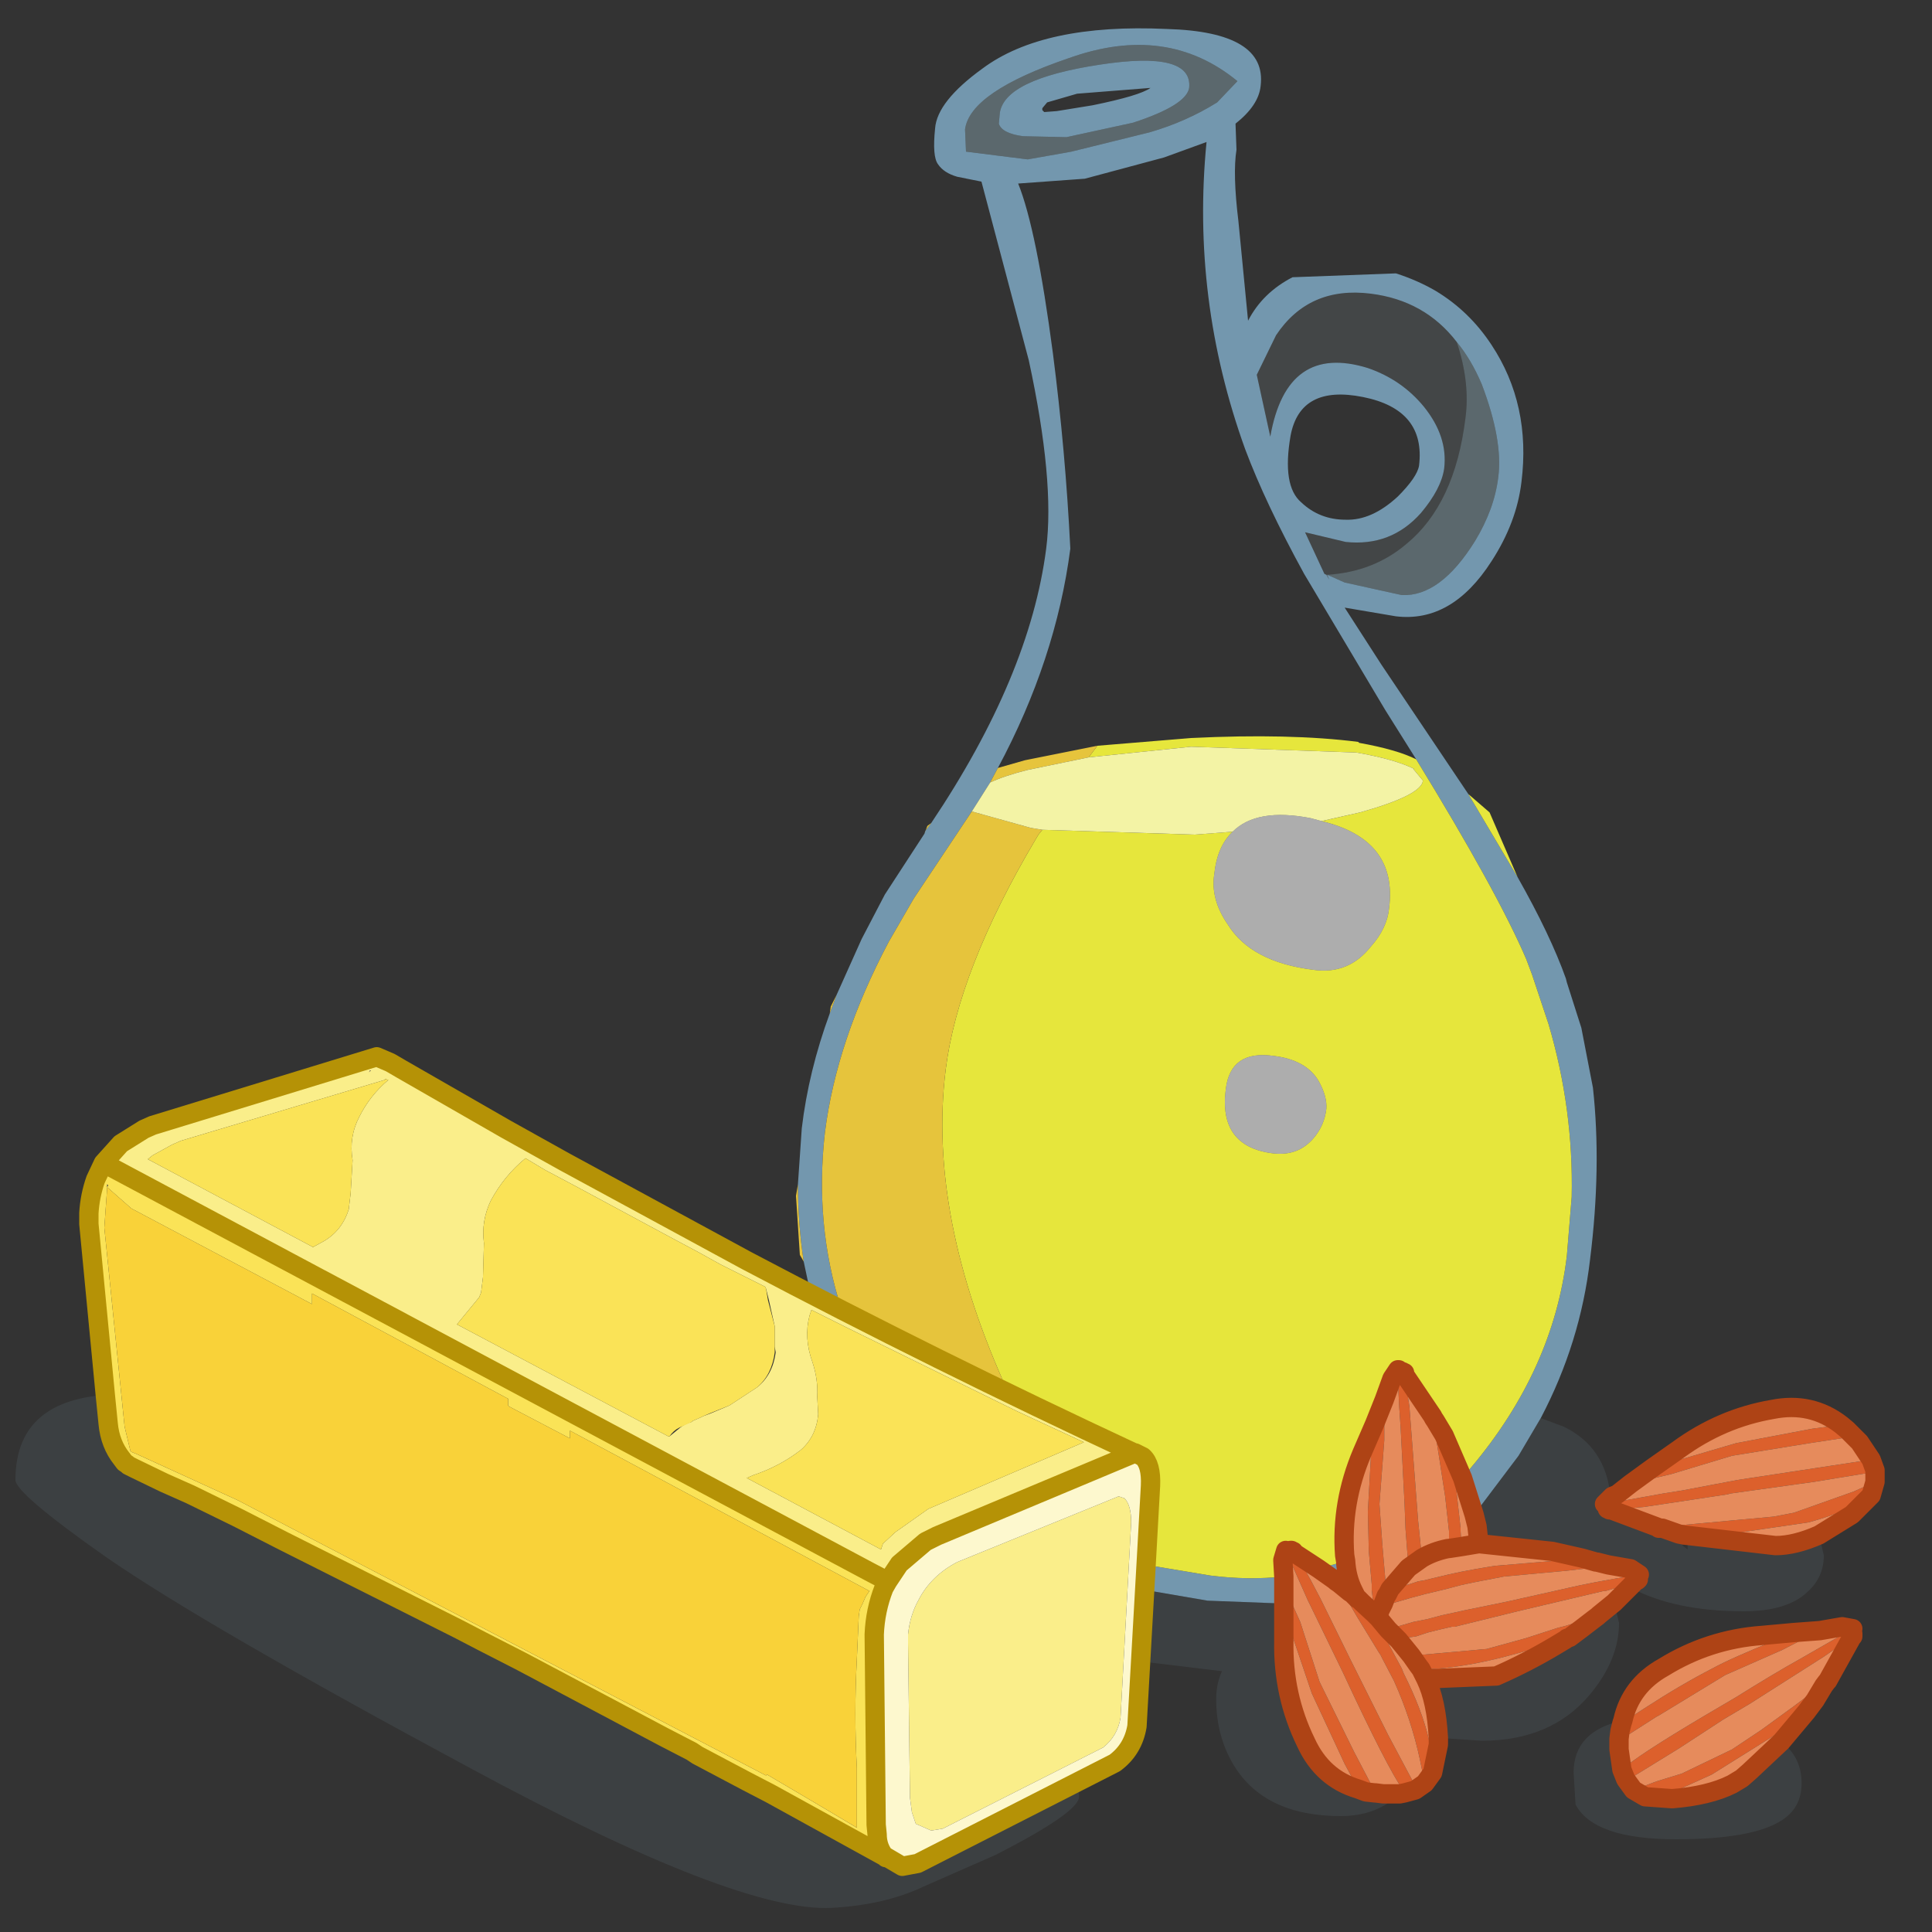
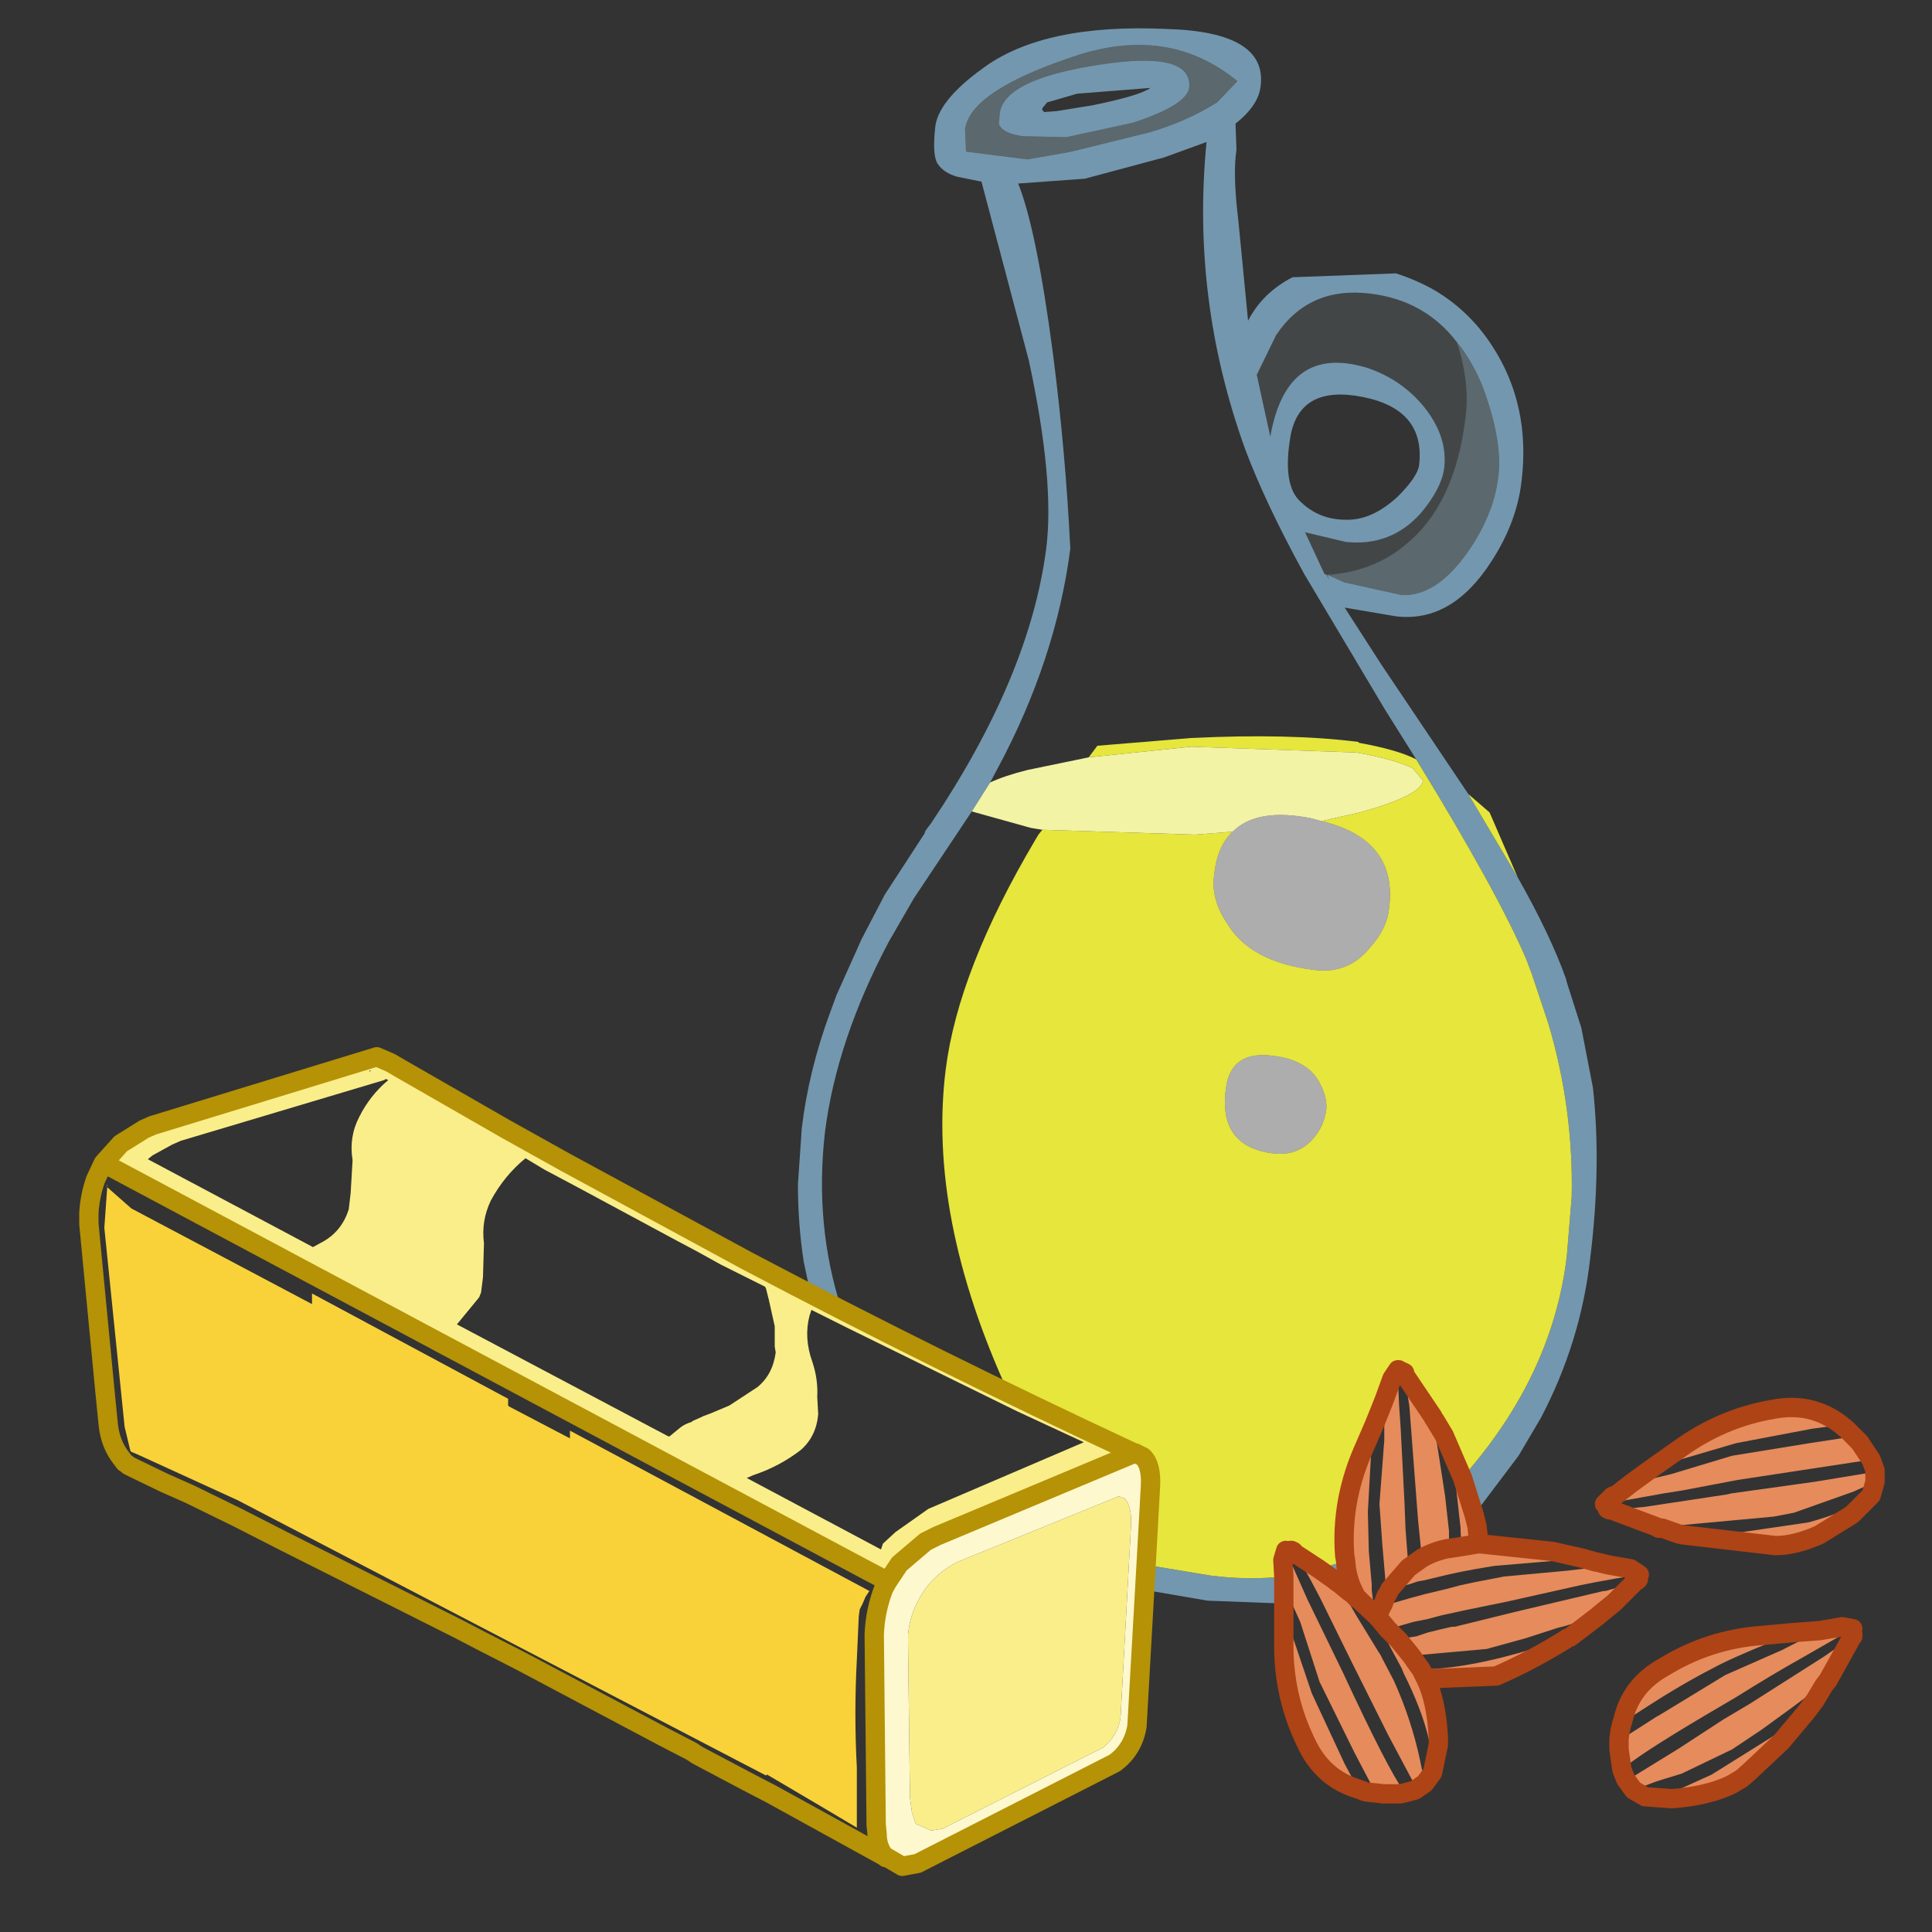
<svg xmlns="http://www.w3.org/2000/svg" id="D2" width="100" height="100">
  <rect width="100%" height="100%" fill="#333333" stroke="none" />
  <defs />
  <g id="D2_layer_001">
-     <path stroke="none" fill="#dc602c" d="M95.3 73.75 L95.6 74 95.95 74.35 93.65 74.7 89.65 75.35 86.5 76.3 84.4 76.8 85.5 76 86.45 75.7 89.85 74.7 93.8 73.95 95.3 73.75 M96.85 75.55 L97.05 76.1 96.95 76.2 93.9 76.7 89.6 77.3 89.4 77.35 85.1 78 83.4 78.15 83.3 78.15 83.4 78.15 83.4 78.2 83.3 78.15 83.3 78.1 83.2 78.1 83.05 77.85 86.1 77.3 87.05 77.15 89.95 76.6 96.85 75.55 M97.05 76.7 L96.85 77.4 Q95.65 78.25 93.6 78.8 L89.5 79.4 87.8 79.55 87.15 79.45 86.9 79.4 86.05 79.1 85.85 79.1 85.8 79.05 88 78.85 91.8 78.5 92.85 78.3 95.95 77.2 97.05 76.7 M74.15 91.75 L73.75 92.3 73.55 91.35 73.5 91.1 Q73.05 89 72.15 87 L71.55 85.85 71.45 85.65 71.35 85.5 70.25 83.7 69.55 82.5 69.1 81.8 69.15 81.85 69.3 81.95 69.85 82.4 70 82.5 70.25 82.75 70.3 82.75 70.5 82.95 70.65 83.1 70.95 83.55 71.25 84.1 71.5 84.45 71.55 84.55 71.85 85.05 72.2 85.7 72.55 86.35 72.65 86.6 Q73.6 88.5 73.95 90 L74.15 91.75 M73.25 92.65 L72.7 92.8 72.65 92.7 Q71.8 91.5 69.5 86.55 L67.8 83.05 67.7 82.85 67.1 81.5 66.55 80.25 66.8 80.25 66.85 80.25 66.9 80.3 66.95 80.3 66.95 80.35 67.6 81.35 67.85 81.8 68.35 82.75 69.9 85.9 71.85 89.8 73.1 92.15 73.25 92.5 73.25 92.65 M71.15 73.7 L71.65 72.45 71.65 74.55 71.4 77.85 71.55 79.95 71.7 81.7 71.7 81.95 71.8 82.55 71.95 82.25 72.95 82 73.4 81.85 73.7 81.8 74.95 81.5 75.65 81.35 76.45 81.2 77.35 81.05 80.9 80.75 81.9 80.65 82.6 80.85 82.65 80.85 83.25 81 82.85 81.05 82.4 81.15 81.1 81.3 77.85 81.6 76.3 81.9 75.6 82.05 74.85 82.25 73.8 82.5 73.05 82.7 71.85 83.05 71.55 83.1 71.4 83.4 71.35 83.75 71.15 83.55 71 82.3 71 82 70.85 80.3 70.8 78.25 71 74.65 71.15 73.7 M72.4 70.9 L72.6 71 72.65 71.05 72.7 71.05 72.7 71.1 72.7 71.15 72.95 72.8 73.3 77.4 73.4 78.7 73.6 80.65 72.9 81.15 72.9 81.1 72.75 79.15 72.7 77.85 72.5 73.95 Q72.3 71.25 72.4 70.9 M74.15 73.3 L74.2 73.4 74.3 73.55 74.75 74.3 75.1 75.1 75.35 76.8 75.35 76.85 75.6 79.1 75.6 79.25 75.65 80.05 75 80.15 75 79.6 75 79.25 74.8 77.45 74.5 75.5 74.15 73.3 M83.95 89.2 L84.3 88.95 85.15 88.4 Q87 87.2 88.65 86.35 89.55 85.85 91.9 84.9 92.4 84.65 92.85 84.5 L94.2 84.4 92.25 85.4 89.3 86.7 85.85 88.8 85.75 88.85 83.8 90.1 83.8 90 83.85 89.6 83.95 89.2 M95.9 84.3 L95.9 84.55 95.9 84.7 95.85 84.75 94.4 85.75 90.55 88.2 89.2 89 86.9 90.5 84.3 92.1 84.15 92.1 83.95 91.6 Q84.7 90.9 88.15 88.85 L89.85 87.85 Q91.85 86.6 93.2 85.85 L95.9 84.3 M94.6 87 L94.55 87.05 94.4 87.25 93.95 88 93.8 88.2 93.5 88.6 93.4 88.7 92.05 89.65 91.8 89.85 88.6 91.85 86.95 92.6 85.15 93 84.55 92.65 84.95 92.5 85.75 92.2 87.05 91.8 89.65 90.55 91.15 89.55 92.8 88.35 94.6 87 M84.85 81.5 L84.8 81.75 84.75 81.8 84.7 81.8 84.65 81.85 84.15 82.05 83.1 82.35 83 82.35 78.55 83.4 75.3 84.2 75.15 84.2 74.5 84.35 74.3 84.4 73.9 84.5 73.3 84.7 72.95 84.75 72.4 84.9 71.85 84.35 71.9 84.3 71.95 84.3 73.15 83.95 73.9 83.8 74.65 83.6 75.35 83.45 75.8 83.35 78 82.9 81.8 82.05 82.55 81.9 83.65 81.7 84.85 81.5 M71.55 83.1 L71.6 83 71.75 82.6 71.8 82.55 71.75 82.6 71.6 83 71.55 83.1 M82.75 83.6 L82.7 83.65 82.5 83.8 81.85 84.3 81.25 84.75 81.1 84.8 81.05 84.85 80.25 85.1 79.5 85.3 Q75.9 86.4 73.55 86.4 L73.4 86.2 73.05 85.7 76.95 85.35 78.95 84.8 80.65 84.25 81.05 84.15 82.75 83.6 M66.45 81.95 L66.85 82.95 67.3 83.95 68.3 87.05 70.1 90.7 71.2 92.8 71.15 92.8 70.7 92.75 70.3 92.6 69.6 91.3 67.9 87.65 66.75 84.25 66.45 83.3 66.45 83 66.45 81.95" id="D2_path_001" />
    <path stroke="none" fill="#e68b5c" d="M66.45 81.95 L66.45 81.6 66.4 80.75 66.55 80.25 67.1 81.5 67.7 82.85 67.8 83.05 69.5 86.55 Q71.8 91.5 72.65 92.7 L72.7 92.8 72.45 92.85 71.6 92.85 71.2 92.8 70.1 90.7 68.3 87.05 67.3 83.95 66.85 82.95 66.45 81.95 M95.3 73.75 L93.8 73.95 89.85 74.7 86.45 75.7 85.5 76 86.85 75.05 Q89.1 73.4 91.75 72.95 93.75 72.55 95.3 73.75 M84.4 76.8 L86.5 76.3 89.65 75.35 93.65 74.7 95.95 74.35 96.25 74.65 96.85 75.55 89.95 76.6 87.05 77.15 86.1 77.3 83.05 77.85 83.45 77.45 83.7 77.35 84.4 76.8 M97.05 76.1 L97.05 76.7 95.95 77.2 92.85 78.3 91.8 78.5 88 78.85 85.8 79.05 83.4 78.15 85.1 78 89.4 77.35 89.6 77.3 93.9 76.7 96.95 76.2 97.05 76.1 M96.85 77.4 L95.85 78.4 94.15 79.45 Q92.9 80 91.9 80 L87.15 79.45 87.8 79.55 89.5 79.4 93.6 78.8 Q95.65 78.25 96.85 77.4 M84.35 82.15 L83.55 82.95 82.75 83.6 81.05 84.15 80.65 84.25 78.95 84.8 76.95 85.35 73.05 85.7 73.4 86.2 73.55 86.4 Q75.9 86.4 79.5 85.3 L80.25 85.1 81.05 84.85 80.55 85.15 Q79.05 86.05 77.45 86.75 L73.8 86.9 Q74.35 88.05 74.45 89.95 L74.45 90.3 74.15 91.75 73.95 90 Q73.6 88.5 72.65 86.6 L72.55 86.35 72.2 85.7 71.85 85.05 71.55 84.55 71.5 84.45 71.25 84.1 70.95 83.55 70.65 83.1 70.5 82.95 70.3 82.75 70.25 82.75 70.05 82.35 Q69.7 81.65 69.65 80.8 L69.6 80.5 Q69.4 77.8 70.5 75.2 L71.15 73.7 71 74.65 70.8 78.25 70.85 80.3 71 82 71 82.3 71.15 83.55 71.35 83.75 71.4 83.4 71.55 83.1 71.85 83.05 73.05 82.7 73.8 82.5 74.85 82.25 75.6 82.05 76.3 81.9 77.85 81.6 81.1 81.3 82.4 81.15 82.85 81.05 83.25 81 84.4 81.2 84.85 81.5 83.65 81.7 82.55 81.9 81.8 82.05 78 82.9 75.8 83.35 75.35 83.45 74.65 83.6 73.9 83.8 73.15 83.95 71.95 84.3 71.9 84.3 71.85 84.35 71.35 83.75 71.85 84.35 72.4 84.9 72.95 84.75 73.3 84.7 73.9 84.5 74.3 84.4 74.5 84.35 75.15 84.2 75.3 84.2 78.55 83.4 83 82.35 83.1 82.35 84.15 82.05 84.65 81.85 84.35 82.15 M73.75 92.3 L73.25 92.65 73.25 92.5 73.1 92.15 71.85 89.8 69.9 85.9 68.35 82.75 67.85 81.8 67.6 81.35 66.95 80.35 68.25 81.2 69.1 81.8 69.55 82.5 70.25 83.7 71.35 85.5 71.45 85.65 71.55 85.85 72.15 87 Q73.05 89 73.5 91.1 L73.55 91.35 73.75 92.3 M71.65 72.45 L72.05 71.35 72.35 70.9 72.4 70.9 Q72.3 71.25 72.5 73.95 L72.7 77.85 72.75 79.15 72.9 81.1 72.9 81.15 73.6 80.65 73.4 78.7 73.3 77.4 72.95 72.8 72.7 71.15 74.15 73.3 74.5 75.5 74.8 77.45 75 79.25 75 79.6 75 80.15 75.65 80.05 75.6 79.25 75.6 79.1 75.35 76.85 75.35 76.8 75.1 75.1 74.75 74.3 75.7 76.5 76.3 78.4 76.45 79 76.55 79.9 80.35 80.3 81.9 80.65 80.9 80.75 77.35 81.05 76.45 81.2 75.65 81.35 74.95 81.5 73.7 81.8 73.4 81.85 72.95 82 71.95 82.25 71.8 82.55 71.7 81.95 71.7 81.7 71.55 79.95 71.4 77.85 71.65 74.55 71.65 72.45 M84 89.05 Q84.4 87.25 86.1 86.3 88.45 84.85 91.2 84.65 L92.85 84.5 Q92.4 84.65 91.9 84.9 89.55 85.85 88.65 86.35 87 87.2 85.15 88.4 L84.3 88.95 83.95 89.2 84 89.05 M94.2 84.4 L95.35 84.2 95.9 84.3 93.2 85.85 Q91.85 86.6 89.85 87.85 L88.15 88.85 Q84.7 90.9 83.95 91.6 L83.8 90.55 83.8 90.1 85.75 88.85 85.85 88.8 89.3 86.7 92.25 85.4 94.2 84.4 M95.85 84.75 L94.6 87 92.8 88.35 91.15 89.55 89.65 90.55 87.05 91.8 85.75 92.2 84.95 92.5 84.55 92.65 84.15 92.1 84.3 92.1 86.9 90.5 89.2 89 90.55 88.2 94.4 85.75 95.85 84.75 M93.5 88.6 L92.2 90.15 90.55 91.7 90.15 92.05 89.65 92.35 Q88.45 92.95 86.55 93.1 L85.15 93 86.95 92.6 88.6 91.85 91.8 89.85 92.05 89.65 93.4 88.7 93.5 88.6 M76.55 79.9 L75.65 80.05 76.55 79.9 M73.6 80.65 Q74.2 80.3 74.95 80.15 L75 80.15 74.95 80.15 Q74.2 80.3 73.6 80.65 M71.95 82.25 L72.9 81.15 71.95 82.25 M73.05 85.7 L72.4 84.9 73.05 85.7 M71.15 83.55 L70.5 82.95 71.15 83.55 M66.45 83.3 L66.75 84.25 67.9 87.65 69.6 91.3 70.3 92.6 Q68.45 92.05 67.6 90.2 66.4 87.75 66.45 84.95 L66.45 83.3 M73.8 86.9 L73.55 86.4 73.8 86.9" id="D2_path_002" />
    <path stroke="none" fill="#7397ae" d="M41.95 66.95 L41.6 65.3 Q41.3 63.35 41.3 61.3 L41.5 58.4 Q41.85 55.45 42.95 52.45 L43.3 51.5 44.6 48.6 45.8 46.3 47.85 43.15 47.9 43 48.2 42.6 Q53.3 35 54.15 28.4 54.6 24.9 53.25 18.65 L50.8 9.4 49.55 9.15 Q48.85 8.95 48.55 8.5 48.25 8.1 48.4 6.65 48.5 5.25 50.85 3.55 54 1.2 60.4 1.5 65.6 1.65 65.25 4.45 65.15 5.45 63.95 6.4 L64 7.75 Q63.8 9 64.1 11.45 L64.6 16.6 Q65.35 15.15 66.9 14.35 L72.25 14.15 Q73.35 14.5 74.3 15.05 76.05 16.1 77.2 17.85 79.25 20.95 78.75 24.95 78.5 27.05 77.2 29.05 75.15 32.25 72.25 31.9 L69.6 31.45 71.5 34.4 76 41.1 78.55 45.4 Q80.25 48.4 81.05 50.65 L81.1 50.85 81.85 53.2 82.45 56.3 Q82.9 60.4 82.3 65.2 81.8 69.5 79.75 73.4 L78.6 75.35 76.3 78.4 75.7 76.5 76.15 75.95 Q80.4 70.9 81.1 65 L81.35 61.95 Q81.45 57.4 80.15 53 L79.3 50.45 79 49.65 Q77.5 46.15 73.3 39.3 L71.7 36.75 67.5 29.7 Q65.5 26.05 64.45 23.25 61.65 15.5 62.45 7.35 L60.25 8.15 56.15 9.25 52.7 9.5 Q53.65 11.85 54.5 18.3 55.15 23.35 55.4 28.4 54.65 34.15 51.65 39.75 L51.25 40.5 50.3 42 49 43.95 47.3 46.5 46 48.75 Q43.3 53.85 42.7 58.6 42.15 63.4 43.55 67.75 L42.3 67.1 41.95 66.95 M59.35 81 L62.65 81.55 Q64.6 81.8 66.45 81.6 L66.45 81.95 66.45 83 62.5 82.85 59.3 82.3 59.35 81 M68.25 81.2 L69.65 80.8 Q69.7 81.65 70.05 82.35 L69.85 82.4 69.3 81.95 69.15 81.85 69.1 81.8 68.25 81.2 M64.05 4.2 Q60.4 1.2 55.35 3 50.2 4.75 49.95 6.7 L50 7.85 53.2 8.25 55.45 7.85 59.5 6.85 Q61.4 6.3 63 5.3 L64.05 4.2 M75.4 17.7 Q73.75 15.55 70.95 15.2 67.75 14.8 66.05 17.35 L65.05 19.4 65.75 22.6 Q66.6 17.75 70.8 19.05 72.55 19.65 73.7 21.05 74.95 22.6 74.75 24.25 74.6 25.3 73.55 26.55 72 28.3 69.65 28.05 L67.55 27.55 68.55 29.7 68.65 29.75 68.8 30 68.7 29.75 69.6 30.15 72.55 30.8 Q74.55 30.9 76.35 28 77.35 26.35 77.55 24.7 77.8 22.8 76.7 19.9 76.15 18.6 75.4 17.7 M66.8 22.55 Q66.35 25.15 67.35 26 68.3 26.9 69.65 26.9 71 26.95 72.35 25.7 73.35 24.7 73.45 24.1 73.8 21.2 70.55 20.55 67.3 19.9 66.8 22.55 M55.75 4.85 L54.2 5.3 53.95 5.6 53.95 5.7 54.05 5.8 54.7 5.75 56.55 5.45 Q59 4.95 59.55 4.55 L55.75 4.85 M52.95 7.05 Q51.85 6.9 51.7 6.4 L51.75 5.85 Q52 4.1 56.9 3.35 61.75 2.6 61.55 4.55 61.4 5.45 58.65 6.35 L55.2 7.1 52.95 7.05" id="D2_path_003" />
    <path stroke="none" fill="#e6e63c" d="M76 41.1 L77.1 42.05 78.55 45.4 76 41.1 M73.3 39.3 Q77.5 46.15 79 49.65 L79.3 50.45 80.15 53 Q81.45 57.4 81.35 61.95 L81.1 65 Q80.4 70.9 76.15 75.95 L75.7 76.5 74.75 74.3 74.3 73.55 74.2 73.4 74.15 73.3 72.7 71.15 72.7 71.1 72.7 71.05 72.65 71.05 72.6 71 72.4 70.9 72.35 70.9 72.05 71.35 71.65 72.45 71.15 73.7 70.5 75.2 Q69.4 77.8 69.6 80.5 L69.65 80.8 68.25 81.2 66.95 80.35 66.95 80.3 66.9 80.3 66.85 80.25 66.8 80.25 66.55 80.25 66.4 80.75 66.45 81.6 Q64.6 81.8 62.65 81.55 L59.35 81 59.35 80.5 59.55 76.9 Q59.6 75.8 59.15 75.4 L58.75 75.2 52.2 72.1 Q48 62.95 48.95 55.35 49.6 50.2 53.6 43.45 L53.75 43.2 53.95 42.95 61.85 43.2 63.8 43.05 Q63 43.8 62.85 45.25 62.65 46.55 63.55 47.85 64.75 49.8 68 50.2 69.8 50.45 70.95 49 71.8 48.05 71.9 47 72.35 43.45 68.4 42.5 L70.4 42.05 Q73.6 41.15 73.65 40.4 L73.15 39.8 73.2 39.8 Q72.2 39.3 70.2 38.95 L61.65 38.65 56.35 39.2 56.8 38.6 61.65 38.2 Q66.75 37.95 70.3 38.4 L70.35 38.45 Q72.3 38.8 73.3 39.3 M65.9 54.65 Q63.7 54.35 63.45 56.35 63.05 59.35 65.9 59.7 67.2 59.85 68 58.9 68.55 58.25 68.65 57.4 68.7 56.75 68.25 55.95 67.6 54.85 65.9 54.65 M58.65 75.25 L58.35 75.25 58.75 75.2 58.65 75.25" id="D2_path_004" />
-     <path stroke="none" fill="#5c6d78" fill-opacity="0.231" d="M94.15 79.45 L94.4 80.5 Q94.4 81.65 93.55 82.4 92.5 83.4 90.25 83.4 86.65 83.4 84.35 82.15 L84.65 81.85 84.7 81.8 84.75 81.8 84.8 81.75 84.85 81.5 84.4 81.2 83.25 81 82.65 80.85 82.6 80.8 82.6 80.85 81.9 80.65 80.35 80.3 76.55 79.9 76.45 79 76.3 78.4 78.6 75.35 79.75 73.4 80.95 73.85 Q83.1 74.9 83.35 77.4 L83.7 77.35 83.45 77.45 83.05 77.85 83.2 78.1 83.3 78.1 83.3 78.15 83.4 78.2 83.4 78.15 85.8 79.05 85.85 79.1 86.05 79.1 86.9 79.4 87.15 79.45 91.9 80 Q92.9 80 94.15 79.45 M83.55 82.95 L83.8 84 Q83.8 85.9 82.3 87.7 80.3 90.1 76.7 90.1 L74.45 89.95 Q74.35 88.05 73.8 86.9 L77.45 86.75 Q79.05 86.05 80.55 85.15 L80.85 85.25 81.05 85.25 81.05 84.85 81.1 84.8 81.25 84.75 81.85 84.3 82.5 83.8 82.7 83.65 82.75 83.6 83.55 82.95 M72.45 92.85 Q71.25 94 69.4 94 65.45 94 63.85 91.35 62.95 89.85 62.95 87.95 62.95 87.15 63.25 86.5 L59.1 86 59.3 82.3 62.5 82.85 66.45 83 66.45 83.3 66.45 84.95 Q66.4 87.75 67.6 90.2 68.45 92.05 70.3 92.6 L70.7 92.75 71.15 92.8 71.2 92.8 71.6 92.85 72.45 92.85 M55.65 92.35 Q55.85 92.55 55.85 93 55.85 93.8 51.55 96 L47.8 97.65 Q45.8 98.6 43.05 98.75 38.2 99 24.4 91.55 10.55 84.1 5.5 80.6 0.8 77.3 0.8 76.6 0.8 72.55 5.45 72.2 L5.5 72.2 5.65 73.7 Q5.75 74.7 6.35 75.55 L6.45 75.7 6.3 75.5 Q5.7 74.75 5.6 73.7 L5.45 72.2 5.6 73.7 Q5.7 74.75 6.3 75.5 L6.45 75.7 6.5 75.75 6.6 75.8 6.75 75.85 7.05 76 8.5 76.75 9.85 77.35 12.3 78.6 14.65 79.75 23.7 84.3 25 84.95 27 86 34.35 89.9 35.85 90.7 35.95 90.75 36.2 90.85 38.65 92.2 36.1 90.85 35.95 90.75 36.1 90.85 38.65 92.2 39.9 92.9 45.85 96.15 46.7 96.6 46.8 96.65 47.6 96.45 55.65 92.35 M84 89.05 L83.95 89.2 83.85 89.6 83.8 90 83.8 90.1 83.8 90.55 83.95 91.6 84.15 92.1 84.55 92.65 85.15 93 86.55 93.1 Q88.45 92.95 89.65 92.35 L90.5 92.25 90.15 92.05 90.55 91.7 92.2 90.15 Q93.25 90.95 93.25 92.3 93.25 93.55 92.25 94.2 90.75 95.2 86.75 95.2 82.5 95.2 81.55 93.4 L81.45 91.75 Q81.45 89.6 84 89.05 M87.15 80.05 L87.35 80.2 87.35 80.05 87.35 79.95 87.05 79.95 87.15 80.05 M8.5 76.75 L6.95 76 6.65 75.85 6.6 75.8 6.65 75.85 6.95 76 8.5 76.75 M27 86 L24.95 84.95 23.7 84.3 24.95 84.95 27 86 M69.85 82.4 L70.05 82.35 70.25 82.75 70 82.5 69.85 82.4" id="D2_path_005" />
    <path stroke="none" fill="#b7e1f2" fill-opacity="0.302" d="M64.05 4.2 L63 5.3 Q61.4 6.3 59.5 6.85 L55.45 7.85 53.2 8.25 50 7.85 49.95 6.7 Q50.2 4.75 55.35 3 60.4 1.2 64.05 4.2 M68.65 29.75 L68.7 29.75 Q71.1 29.6 72.8 28.15 75.3 26.1 75.85 21.65 76.1 19.8 75.4 17.7 76.15 18.6 76.7 19.9 77.8 22.8 77.55 24.7 77.35 26.35 76.35 28 74.55 30.9 72.55 30.8 L69.6 30.15 68.7 29.75 68.8 30 68.65 29.75 M52.95 7.05 L55.2 7.1 58.65 6.35 Q61.4 5.45 61.55 4.55 61.75 2.6 56.9 3.35 52 4.1 51.75 5.85 L51.7 6.4 Q51.85 6.9 52.95 7.05" id="D2_path_006" />
    <path stroke="none" fill="#d3edf8" fill-opacity="0.102" d="M68.65 29.75 L68.55 29.7 67.55 27.55 69.65 28.05 Q72 28.3 73.55 26.55 74.6 25.3 74.75 24.25 74.95 22.6 73.7 21.05 72.55 19.65 70.8 19.05 66.6 17.75 65.75 22.6 L65.05 19.4 66.05 17.35 Q67.75 14.8 70.95 15.2 73.75 15.55 75.4 17.7 76.1 19.8 75.85 21.65 75.3 26.1 72.8 28.15 71.1 29.6 68.7 29.75 L68.65 29.75" id="D2_path_007" />
-     <path stroke="none" fill="#e6c43c" d="M41.6 65.3 L41.4 64.95 41.2 61.9 41.3 61.3 Q41.3 63.35 41.6 65.3 M42.95 52.45 L43 52.1 43.3 51.5 42.95 52.45 M47.85 43.15 L48 42.75 48.2 42.6 47.9 43 47.85 43.15 M56.8 38.6 L56.35 39.2 53.2 39.85 Q52 40.15 51.25 40.5 L51.65 39.75 53.05 39.35 56.8 38.6 M53.95 42.95 L53.75 43.2 53.6 43.45 Q49.6 50.2 48.95 55.35 48 62.95 52.2 72.1 L43.55 67.75 Q42.15 63.4 42.7 58.6 43.3 53.85 46 48.75 L47.3 46.5 49 43.95 50.3 42 53.35 42.85 53.95 42.95" id="D2_path_008" />
    <path stroke="none" fill="#f3f3a5" d="M53.95 42.95 L53.35 42.85 50.3 42 51.25 40.5 Q52 40.15 53.2 39.85 L56.35 39.2 61.65 38.65 70.2 38.95 Q72.2 39.3 73.2 39.8 L73.15 39.8 73.65 40.4 Q73.6 41.15 70.4 42.05 L68.4 42.5 67.85 42.35 Q65.05 41.8 63.8 43.05 L61.85 43.2 53.95 42.95" id="D2_path_009" />
    <path stroke="none" fill="#ffffff" fill-opacity="0.6" d="M68.4 42.5 Q72.35 43.45 71.9 47 71.8 48.05 70.95 49 69.8 50.45 68 50.2 64.75 49.8 63.55 47.85 62.65 46.55 62.85 45.25 63 43.8 63.8 43.05 65.05 41.8 67.85 42.35 L68.4 42.5 M65.9 54.65 Q67.6 54.85 68.25 55.95 68.7 56.75 68.65 57.4 68.55 58.25 68 58.9 67.2 59.85 65.9 59.7 63.05 59.35 63.45 56.35 63.7 54.35 65.9 54.65" id="D2_path_010" />
    <path stroke="none" fill="#faee8a" d="M5.35 60.2 L6.25 59.2 Q6.8 58.8 7.45 58.5 L7.95 58.3 19.55 54.75 20.2 55.05 20.8 55.35 26.2 58.45 28 59.5 29.25 60.15 38.65 65.25 39.55 65.7 41.95 66.95 42.3 67.1 43.55 67.75 52.2 72.1 58.75 75.2 58.7 75.2 Q48.5 70.45 38.65 65.25 48.5 70.45 58.7 75.2 L58.75 75.2 58.35 75.25 58.65 75.25 48.5 79.5 47.9 79.8 46.55 80.95 46 81.85 45.95 81.85 46.55 80.95 45.95 81.85 45 81.35 5.35 60.2 M39.65 66.7 L39.6 66.6 37.3 65.45 Q36.15 64.8 35 64.2 L29.8 61.4 28.2 60.55 27.2 59.95 Q26.1 60.85 25.4 62.15 24.9 63.2 25.05 64.35 L25 66.05 25 66.1 24.9 66.9 24.8 67.15 23.65 68.55 34.6 74.35 34.65 74.35 35.2 73.9 Q35.45 73.7 35.8 73.6 L35.85 73.55 36.3 73.35 36.4 73.3 36.8 73.15 37.75 72.75 39.2 71.8 Q40 71.15 40.15 70 L40.1 69.7 40.1 69.1 40.1 68.65 39.8 67.3 39.65 66.7 M19.15 55.45 L19.2 55.4 19.15 55.4 19.1 55.5 19.15 55.45 M18.15 61.75 L18.25 60.05 Q18.05 58.85 18.6 57.8 19.15 56.7 20.1 55.9 L19.95 55.85 19.9 55.9 9.35 59.05 8.9 59.25 7.9 59.8 7.65 60 16.2 64.55 16.75 64.25 Q17.7 63.7 18.05 62.6 L18.15 61.75 M38.65 76.5 L45.6 80.2 45.7 79.9 46.35 79.3 48.05 78.1 56.1 74.65 52.65 73.05 43.9 68.75 42.2 67.9 42 67.8 41.9 68.1 Q41.6 69.25 42.05 70.5 42.35 71.4 42.3 72.3 L42.35 73.2 Q42.25 74.35 41.45 75.05 40.35 75.9 39 76.35 L38.65 76.5 M58.2 77.55 Q58.55 77.9 58.55 78.8 L58 88.9 Q57.85 89.85 57.1 90.45 L48.8 94.65 48.2 94.75 47.4 94.4 47.2 93.8 47.1 93.05 47 85.05 47 84.6 Q47.1 83.6 47.55 82.8 48.2 81.55 49.55 80.85 L57.9 77.45 58.2 77.55" id="D2_path_011" />
-     <path stroke="none" fill="#fae357" d="M34.65 74.35 L34.6 74.35 23.65 68.55 24.8 67.15 24.9 66.9 25 66.1 25 66.05 25.05 64.35 Q24.9 63.2 25.4 62.15 26.1 60.85 27.2 59.95 L28.2 60.55 29.8 61.4 35 64.2 Q36.15 64.8 37.3 65.45 L39.6 66.6 39.65 66.7 39.75 67.3 40.1 68.65 40.1 69.1 40.1 69.7 40.1 70 Q39.95 71.15 39.2 71.8 L37.75 72.75 36.75 73.15 36.4 73.3 36.3 73.35 35.85 73.55 35.8 73.6 35.15 73.9 Q34.85 74.05 34.65 74.35 M5.55 61.45 L5.4 63.55 6.45 73.85 6.75 75.1 6.8 75.15 7.05 75.25 12.3 77.65 39.65 91.9 39.7 91.85 40.55 92.35 42.5 93.5 44.35 94.6 44.35 93.85 44.35 91.5 Q44.2 88.7 44.35 85.9 L44.45 83.65 44.5 83.3 44.65 83 44.8 82.65 45 82.35 29.5 74.05 29.5 74.45 26.35 72.8 26.3 72.75 26.3 72.4 16.15 66.95 16.15 67.5 6.8 62.55 5.55 61.45 5.6 61.35 5.55 61.3 5.5 61.45 5.55 61.35 5.55 61.45 M18.15 61.75 L18.05 62.6 Q17.7 63.7 16.75 64.25 L16.2 64.55 7.65 60 7.9 59.8 8.9 59.25 9.35 59.05 19.9 55.9 19.95 55.85 20.1 55.9 Q19.15 56.7 18.6 57.8 18.05 58.85 18.25 60.05 L18.15 61.75 M5.5 72.2 L4.65 63.4 4.65 62.8 Q4.65 61.9 4.95 61.1 L5.35 60.2 45 81.35 45.95 81.85 45.75 82.2 Q45.3 83.35 45.25 84.6 L45.35 94.45 45.4 94.95 Q45.4 95.6 45.8 96.1 L39.9 92.85 38.65 92.2 39.9 92.85 45.8 96.1 Q45.4 95.6 45.4 94.95 L45.35 94.45 45.25 84.6 Q45.3 83.35 45.75 82.2 L45.95 81.85 45 81.35 45.95 81.85 46 81.85 45.8 82.2 Q45.3 83.4 45.3 84.6 L45.4 94.45 45.45 94.95 Q45.4 95.6 45.85 96.1 L45.85 96.15 39.9 92.9 38.65 92.2 36.2 90.85 35.95 90.75 35.8 90.65 34.35 89.9 35.8 90.65 35.95 90.75 35.85 90.7 34.35 89.9 27 86 25 84.95 23.7 84.3 14.65 79.75 12.3 78.55 9.85 77.35 12.3 78.55 14.65 79.75 12.3 78.6 9.85 77.35 8.5 76.75 7.05 76 6.75 75.85 6.6 75.8 6.5 75.75 6.45 75.7 6.35 75.55 Q5.75 74.7 5.65 73.7 L5.5 72.2 M6.6 75.8 L6.45 75.7 6.6 75.8 M38.65 76.5 L39 76.35 Q40.35 75.9 41.45 75.05 42.25 74.35 42.35 73.2 L42.3 72.3 Q42.35 71.4 42.05 70.5 41.6 69.25 41.9 68.1 L42 67.8 42.2 67.9 43.9 68.75 52.65 73.05 56.1 74.65 48.05 78.1 46.35 79.3 45.7 79.9 45.6 80.2 38.65 76.5 M45.85 96.1 L45.8 96.1 45.85 96.15 45.8 96.1 45.85 96.1" id="D2_path_012" />
    <path stroke="none" fill="#f9d239" d="M5.55 61.45 L6.8 62.55 16.15 67.5 16.15 66.95 26.3 72.4 26.3 72.75 26.35 72.8 29.5 74.45 29.5 74.05 45 82.35 44.8 82.65 44.65 83 44.5 83.3 44.45 83.65 44.35 85.9 Q44.2 88.7 44.35 91.5 L44.35 93.85 44.35 94.6 42.5 93.5 40.55 92.35 39.7 91.85 39.65 91.9 12.3 77.65 7.05 75.25 6.8 75.15 6.75 75.1 6.45 73.85 5.4 63.55 5.55 61.45" id="D2_path_013" />
-     <path stroke="none" fill="#cbb581" d="M19.15 55.4 L19.15 55.45 19.1 55.5 19.15 55.4" id="D2_path_014" />
    <path stroke="none" fill="#f3da7a" d="M5.55 61.35 L5.5 61.45 5.55 61.3 5.55 61.35" id="D2_path_015" />
    <path stroke="none" fill="#fdf8ce" d="M59.1 86 L58.9 89.35 Q58.7 90.55 57.75 91.25 L55.65 92.35 47.6 96.45 46.8 96.65 46.7 96.6 45.85 96.1 46.7 96.6 47.5 96.45 57.7 91.25 Q58.65 90.55 58.85 89.35 L59.35 80.5 59.35 81 59.3 82.3 59.1 86 M58.75 75.2 L59.15 75.4 Q59.6 75.8 59.55 76.9 L59.35 80.5 58.85 89.35 Q58.65 90.55 57.7 91.25 L47.5 96.45 46.7 96.6 45.85 96.15 45.85 96.1 Q45.4 95.6 45.45 94.95 L45.4 94.45 45.3 84.6 Q45.3 83.4 45.8 82.2 L46 81.85 46.55 80.95 47.9 79.8 48.5 79.5 58.65 75.25 58.75 75.2 M58.2 77.55 L57.9 77.45 49.55 80.85 Q48.2 81.55 47.55 82.8 47.1 83.6 47 84.6 L47 85.05 47.1 93.05 47.2 93.8 47.4 94.4 48.2 94.75 48.8 94.65 57.1 90.45 Q57.85 89.85 58 88.9 L58.55 78.8 Q58.55 77.9 58.2 77.55" id="D2_path_016" />
    <path fill="none" stroke="#ae4315" stroke-width="1" stroke-linecap="round" stroke-linejoin="round" d="M95.95 74.35 L95.6 74 95.3 73.75 M85.5 76 L84.4 76.8 M95.95 74.35 L96.25 74.65 96.85 75.55 97.05 76.1 97.05 76.7 96.85 77.4 95.85 78.4 94.15 79.45 M84.35 82.15 L83.55 82.95 M74.45 89.95 L74.45 90.3 74.15 91.75 73.75 92.3 73.25 92.65 72.7 92.8 72.45 92.85 M83.7 77.35 L84.4 76.8 M85.5 76 L86.85 75.05 Q89.1 73.4 91.75 72.95 93.75 72.55 95.3 73.75 M66.45 81.6 L66.4 80.75 66.55 80.25 M66.8 80.25 L66.85 80.25 66.9 80.3 66.95 80.3 M66.95 80.35 L68.25 81.2 M69.65 80.8 L69.6 80.5 Q69.4 77.8 70.5 75.2 L71.15 73.7 71.65 72.45 72.05 71.35 72.35 70.9 72.4 70.9 M72.6 71 L72.65 71.05 72.7 71.05 72.7 71.1 M72.7 71.15 L74.15 73.3 74.2 73.4 74.3 73.55 74.75 74.3 75.7 76.5 76.3 78.4 76.45 79 76.55 79.9 80.35 80.3 81.9 80.65 M83.4 78.15 L85.8 79.05 85.85 79.1 86.05 79.1 86.9 79.4 87.15 79.45 91.9 80 Q92.9 80 94.15 79.45 M92.85 84.5 L91.2 84.65 Q88.45 84.85 86.1 86.3 84.4 87.25 84 89.05 L83.95 89.2 M92.85 84.5 L94.2 84.4 95.35 84.2 95.9 84.3 M95.9 84.55 L95.9 84.7 95.85 84.75 94.6 87 94.55 87.05 94.4 87.25 93.95 88 93.8 88.2 93.5 88.6 92.2 90.15 M83.8 90.1 L83.8 90.55 83.95 91.6 M83.2 78.1 L83.3 78.1 83.3 78.15 83.4 78.15 M83.05 77.85 L83.45 77.45 83.7 77.35 M84.8 81.75 L84.75 81.8 84.7 81.8 84.65 81.85 84.35 82.15 M84.85 81.5 L84.4 81.2 83.25 81 82.65 80.85 82.6 80.85 81.9 80.65 M71.55 83.1 L71.4 83.4 71.35 83.75 71.85 84.35 72.4 84.9 73.05 85.7 73.4 86.2 73.55 86.4 73.8 86.9 Q74.35 88.05 74.45 89.95 M71.95 82.25 L71.8 82.55 71.75 82.6 71.6 83 71.55 83.1 M82.75 83.6 L82.7 83.65 82.5 83.8 81.85 84.3 81.25 84.75 81.1 84.8 81.05 84.85 80.55 85.15 Q79.05 86.05 77.45 86.75 L73.8 86.9 M82.75 83.6 L83.55 82.95 M85.15 93 L86.55 93.1 Q88.45 92.95 89.65 92.35 L90.15 92.05 90.55 91.7 92.2 90.15 M83.8 90.1 L83.8 90 83.85 89.6 83.95 89.2 M84.55 92.65 L84.15 92.1 83.95 91.6 M85.15 93 L84.55 92.65 M75.65 80.05 L76.55 79.9 M75.65 80.05 L75 80.15 74.95 80.15 Q74.2 80.3 73.6 80.65 L72.9 81.15 71.95 82.25 M71.15 83.55 L71.35 83.75 M69.1 81.8 L68.25 81.2 M69.1 81.8 L69.15 81.85 69.3 81.95 69.85 82.4 70 82.5 70.25 82.75 70.05 82.35 Q69.7 81.65 69.65 80.8 M70.25 82.75 L70.3 82.75 70.5 82.95 71.15 83.55 M71.2 92.8 L71.6 92.85 72.45 92.85 M66.45 81.95 L66.45 83 66.45 83.3 66.45 84.95 Q66.4 87.75 67.6 90.2 68.45 92.05 70.3 92.6 L70.7 92.75 71.15 92.8 71.2 92.8 M66.45 81.6 L66.45 81.95" id="D2_path_017" />
    <path fill="none" stroke="#b59206" stroke-width="1" stroke-linecap="round" stroke-linejoin="round" d="M5.45 72.2 L4.6 63.35 4.6 62.8 Q4.65 61.9 4.95 61.05 L5.35 60.2 6.25 59.2 7.45 58.45 7.9 58.25 19.5 54.7 20.2 55 20.8 55.35 26.2 58.45 29.25 60.15 38.65 65.25 M58.75 75.2 L59.15 75.4 Q59.6 75.8 59.55 76.9 L59.35 80.5 M6.45 75.7 L6.6 75.8 6.65 75.85 6.95 76 8.5 76.75 9.85 77.35 12.3 78.55 14.65 79.75 23.7 84.3 24.95 84.95 27 86 34.35 89.9 35.8 90.65 35.95 90.75 36.1 90.85 38.65 92.2 39.9 92.85 45.8 96.1 Q45.4 95.6 45.4 94.95 L45.35 94.45 45.25 84.6 Q45.3 83.35 45.75 82.2 L45.95 81.85 45 81.35 5.35 60.2 M5.45 72.2 L5.6 73.7 Q5.7 74.75 6.3 75.5 L6.45 75.7 M45.85 96.15 L45.8 96.1 45.85 96.1 46.7 96.6 47.5 96.45 57.7 91.25 Q58.65 90.55 58.85 89.35 L59.35 80.5 M58.75 75.2 L58.7 75.2 Q48.5 70.45 38.65 65.25 M58.65 75.25 L48.5 79.5 47.9 79.8 46.55 80.95 45.95 81.85" id="D2_path_018" />
  </g>
</svg>